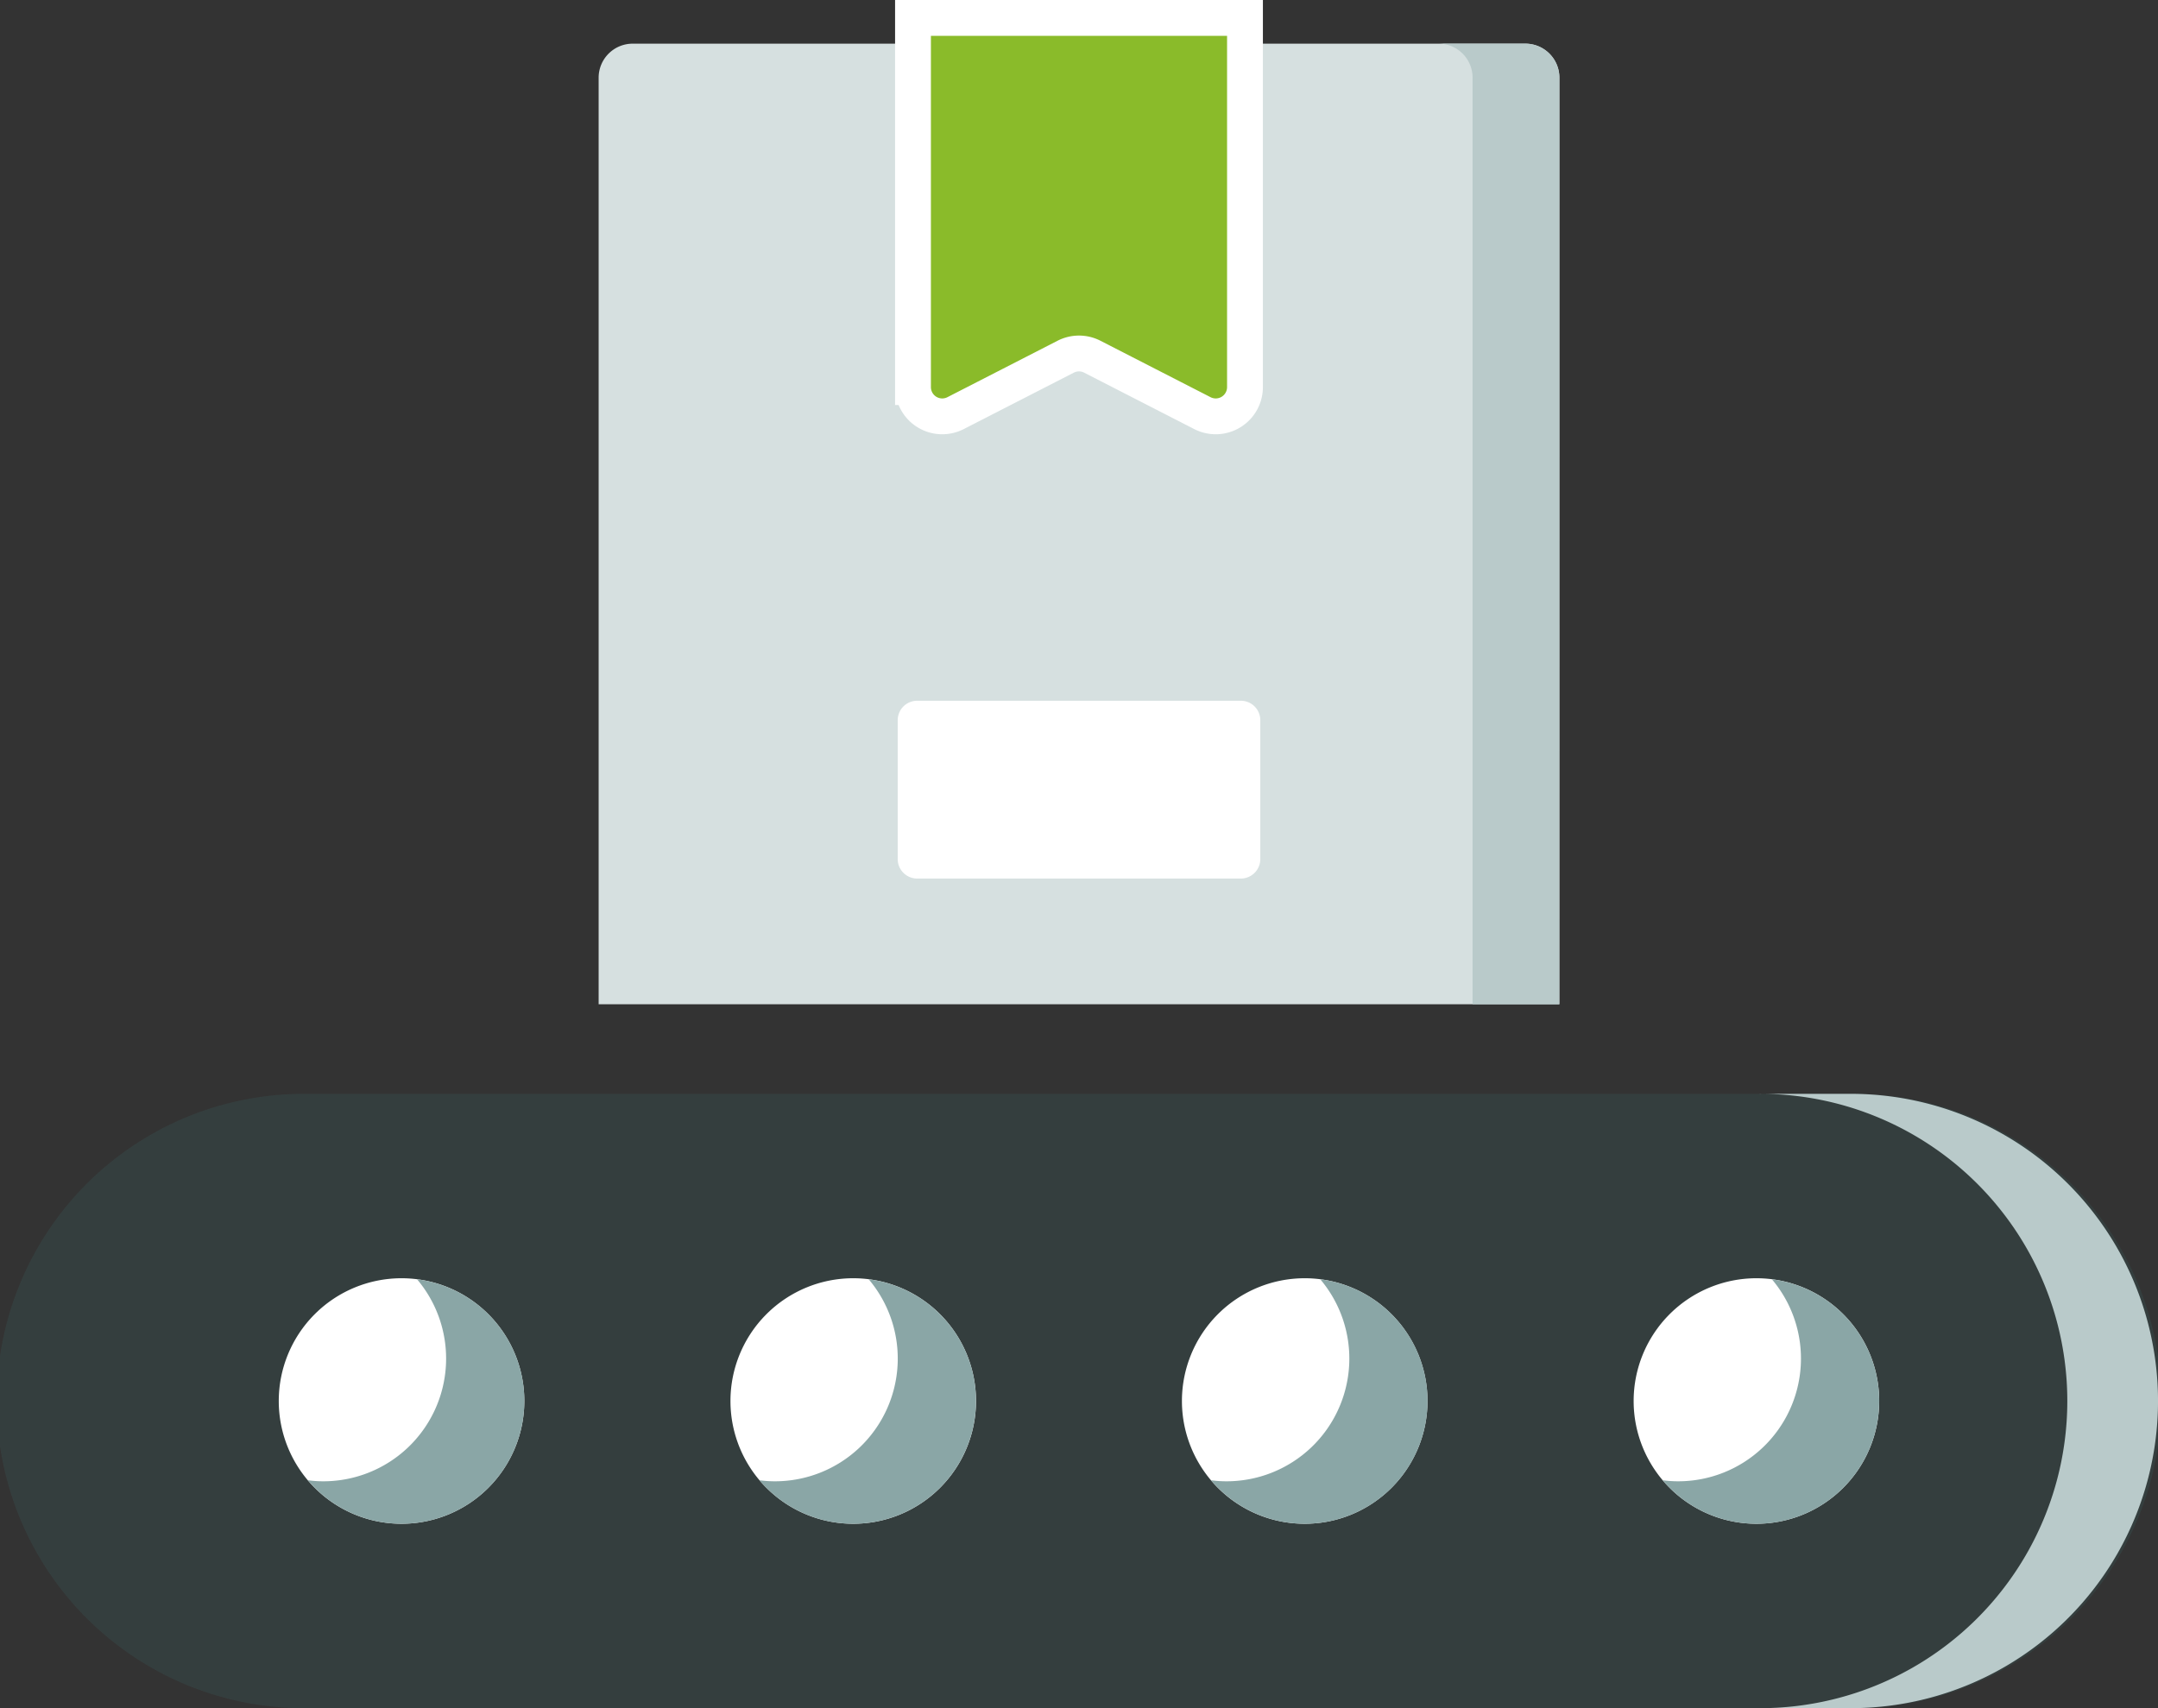
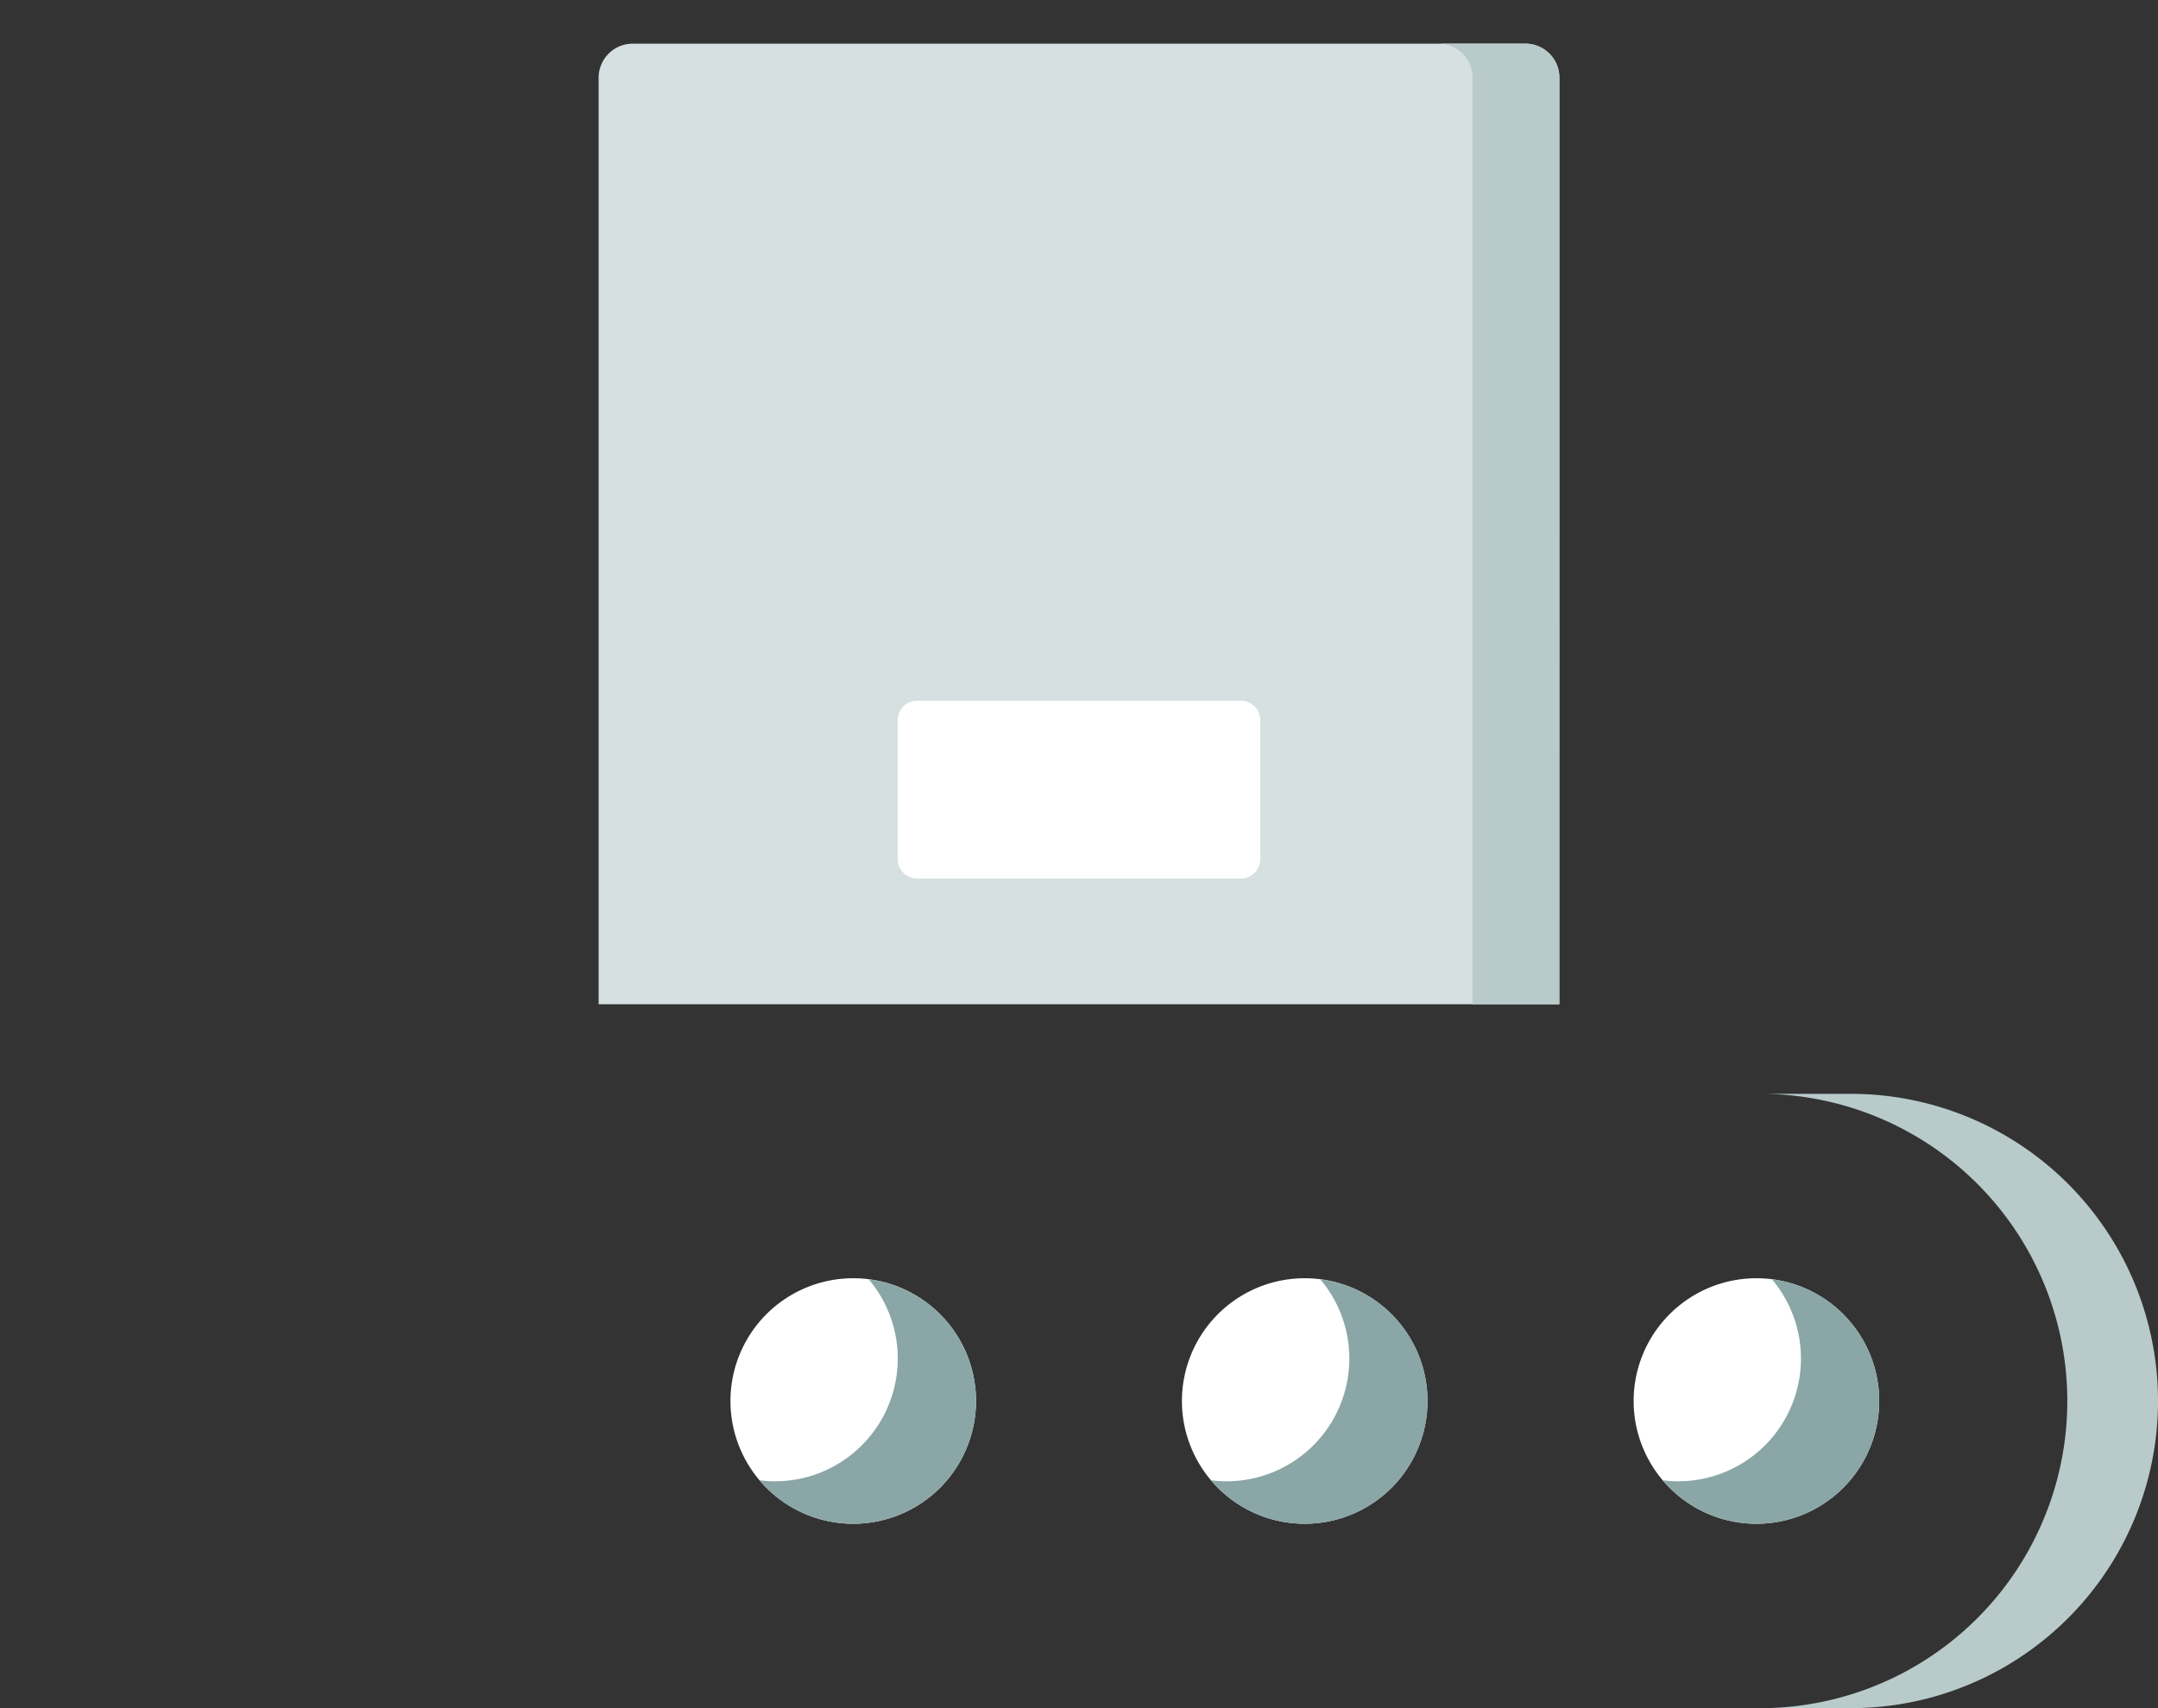
<svg xmlns="http://www.w3.org/2000/svg" width="120.47" height="95.374" viewBox="0 0 120.47 95.374">
  <rect x="0" y="0" width="120.47" height="95.374" fill="#333333" stroke="none" />
  <defs>
    <style>.a{fill:#3d6c6b;opacity:0.209;}.b{fill:#b9caca;}.c{fill:#fff;}.d{fill:#8aa6a6;}.e{fill:#d6e0e0;}.f{fill:#8abb2a;stroke:#fff;stroke-width:2px;}</style>
  </defs>
  <g transform="translate(0 1)">
-     <path class="a" d="M240.939,547.346H154.772a17.151,17.151,0,1,1,0-34.3h86.166a17.151,17.151,0,1,1,0,34.3Zm0,0" transform="translate(-137.621 -452.972)" />
    <path class="b" d="M463.474,530.194a17.15,17.15,0,0,1-17.152,17.151h-5.248a17.151,17.151,0,1,0,0-34.3h5.248a17.151,17.151,0,0,1,17.152,17.151Zm0,0" transform="translate(-343.003 -452.972)" />
-     <path class="c" d="M199.484,551.76a6.854,6.854,0,1,1-6.854-6.854,6.854,6.854,0,0,1,6.854,6.854Zm0,0" transform="translate(-170.214 -474.537)" />
    <path class="c" d="M277.5,551.76a6.854,6.854,0,1,1-6.854-6.854,6.854,6.854,0,0,1,6.854,6.854Zm0,0" transform="translate(-223.014 -474.537)" />
    <path class="c" d="M355.5,551.76a6.854,6.854,0,1,1-6.854-6.854,6.853,6.853,0,0,1,6.854,6.854Zm0,0" transform="translate(-275.811 -474.537)" />
    <path class="c" d="M433.517,551.76a6.854,6.854,0,1,1-6.854-6.854,6.854,6.854,0,0,1,6.854,6.854Zm0,0" transform="translate(-328.611 -474.537)" />
    <path class="d" d="M280.894,551.882a6.852,6.852,0,0,1-12.085,4.425,6.343,6.343,0,0,0,.865.058,6.852,6.852,0,0,0,5.232-11.279,6.847,6.847,0,0,1,5.989,6.8Zm0,0" transform="translate(-226.411 -474.659)" />
-     <path class="d" d="M280.894,551.882a6.852,6.852,0,0,1-12.085,4.425,6.343,6.343,0,0,0,.865.058,6.852,6.852,0,0,0,5.232-11.279,6.847,6.847,0,0,1,5.989,6.8Zm0,0" transform="translate(-251.624 -474.659)" />
    <path class="d" d="M358.9,551.882a6.852,6.852,0,0,1-12.085,4.425,6.348,6.348,0,0,0,.865.058,6.852,6.852,0,0,0,5.232-11.279,6.847,6.847,0,0,1,5.989,6.8Zm0,0" transform="translate(-279.208 -474.659)" />
    <path class="d" d="M436.912,551.882a6.851,6.851,0,0,1-12.084,4.425,6.315,6.315,0,0,0,.864.058,6.852,6.852,0,0,0,5.232-11.279,6.847,6.847,0,0,1,5.989,6.8Zm0,0" transform="translate(-332.008 -474.659)" />
    <path class="e" d="M286.061,400.725H232.43V348.992a1.9,1.9,0,0,1,1.9-1.9h49.835a1.9,1.9,0,0,1,1.9,1.9Zm0,0" transform="translate(-199.011 -345.654)" />
    <path class="b" d="M384.26,348.993v51.736h-4.844V348.993a1.9,1.9,0,0,0-1.9-1.9h4.844a1.9,1.9,0,0,1,1.9,1.9Zm0,0" transform="translate(-297.21 -345.657)" />
-     <path class="f" d="M304.859,347.093h-9.265v20.613a1.633,1.633,0,0,0,2.377,1.454l6.145-3.15a1.622,1.622,0,0,1,1.489,0l6.145,3.15a1.633,1.633,0,0,0,2.377-1.454V347.093Zm0,0" transform="translate(-244.626 -347.093)" />
    <path class="c" d="M303.241,464.35H285.173a1.088,1.088,0,0,1-1.087-1.087v-7.754a1.088,1.088,0,0,1,1.087-1.087h18.068a1.087,1.087,0,0,1,1.087,1.087v7.754a1.087,1.087,0,0,1-1.087,1.087Zm0,0" transform="translate(-233.972 -416.297)" />
  </g>
</svg>